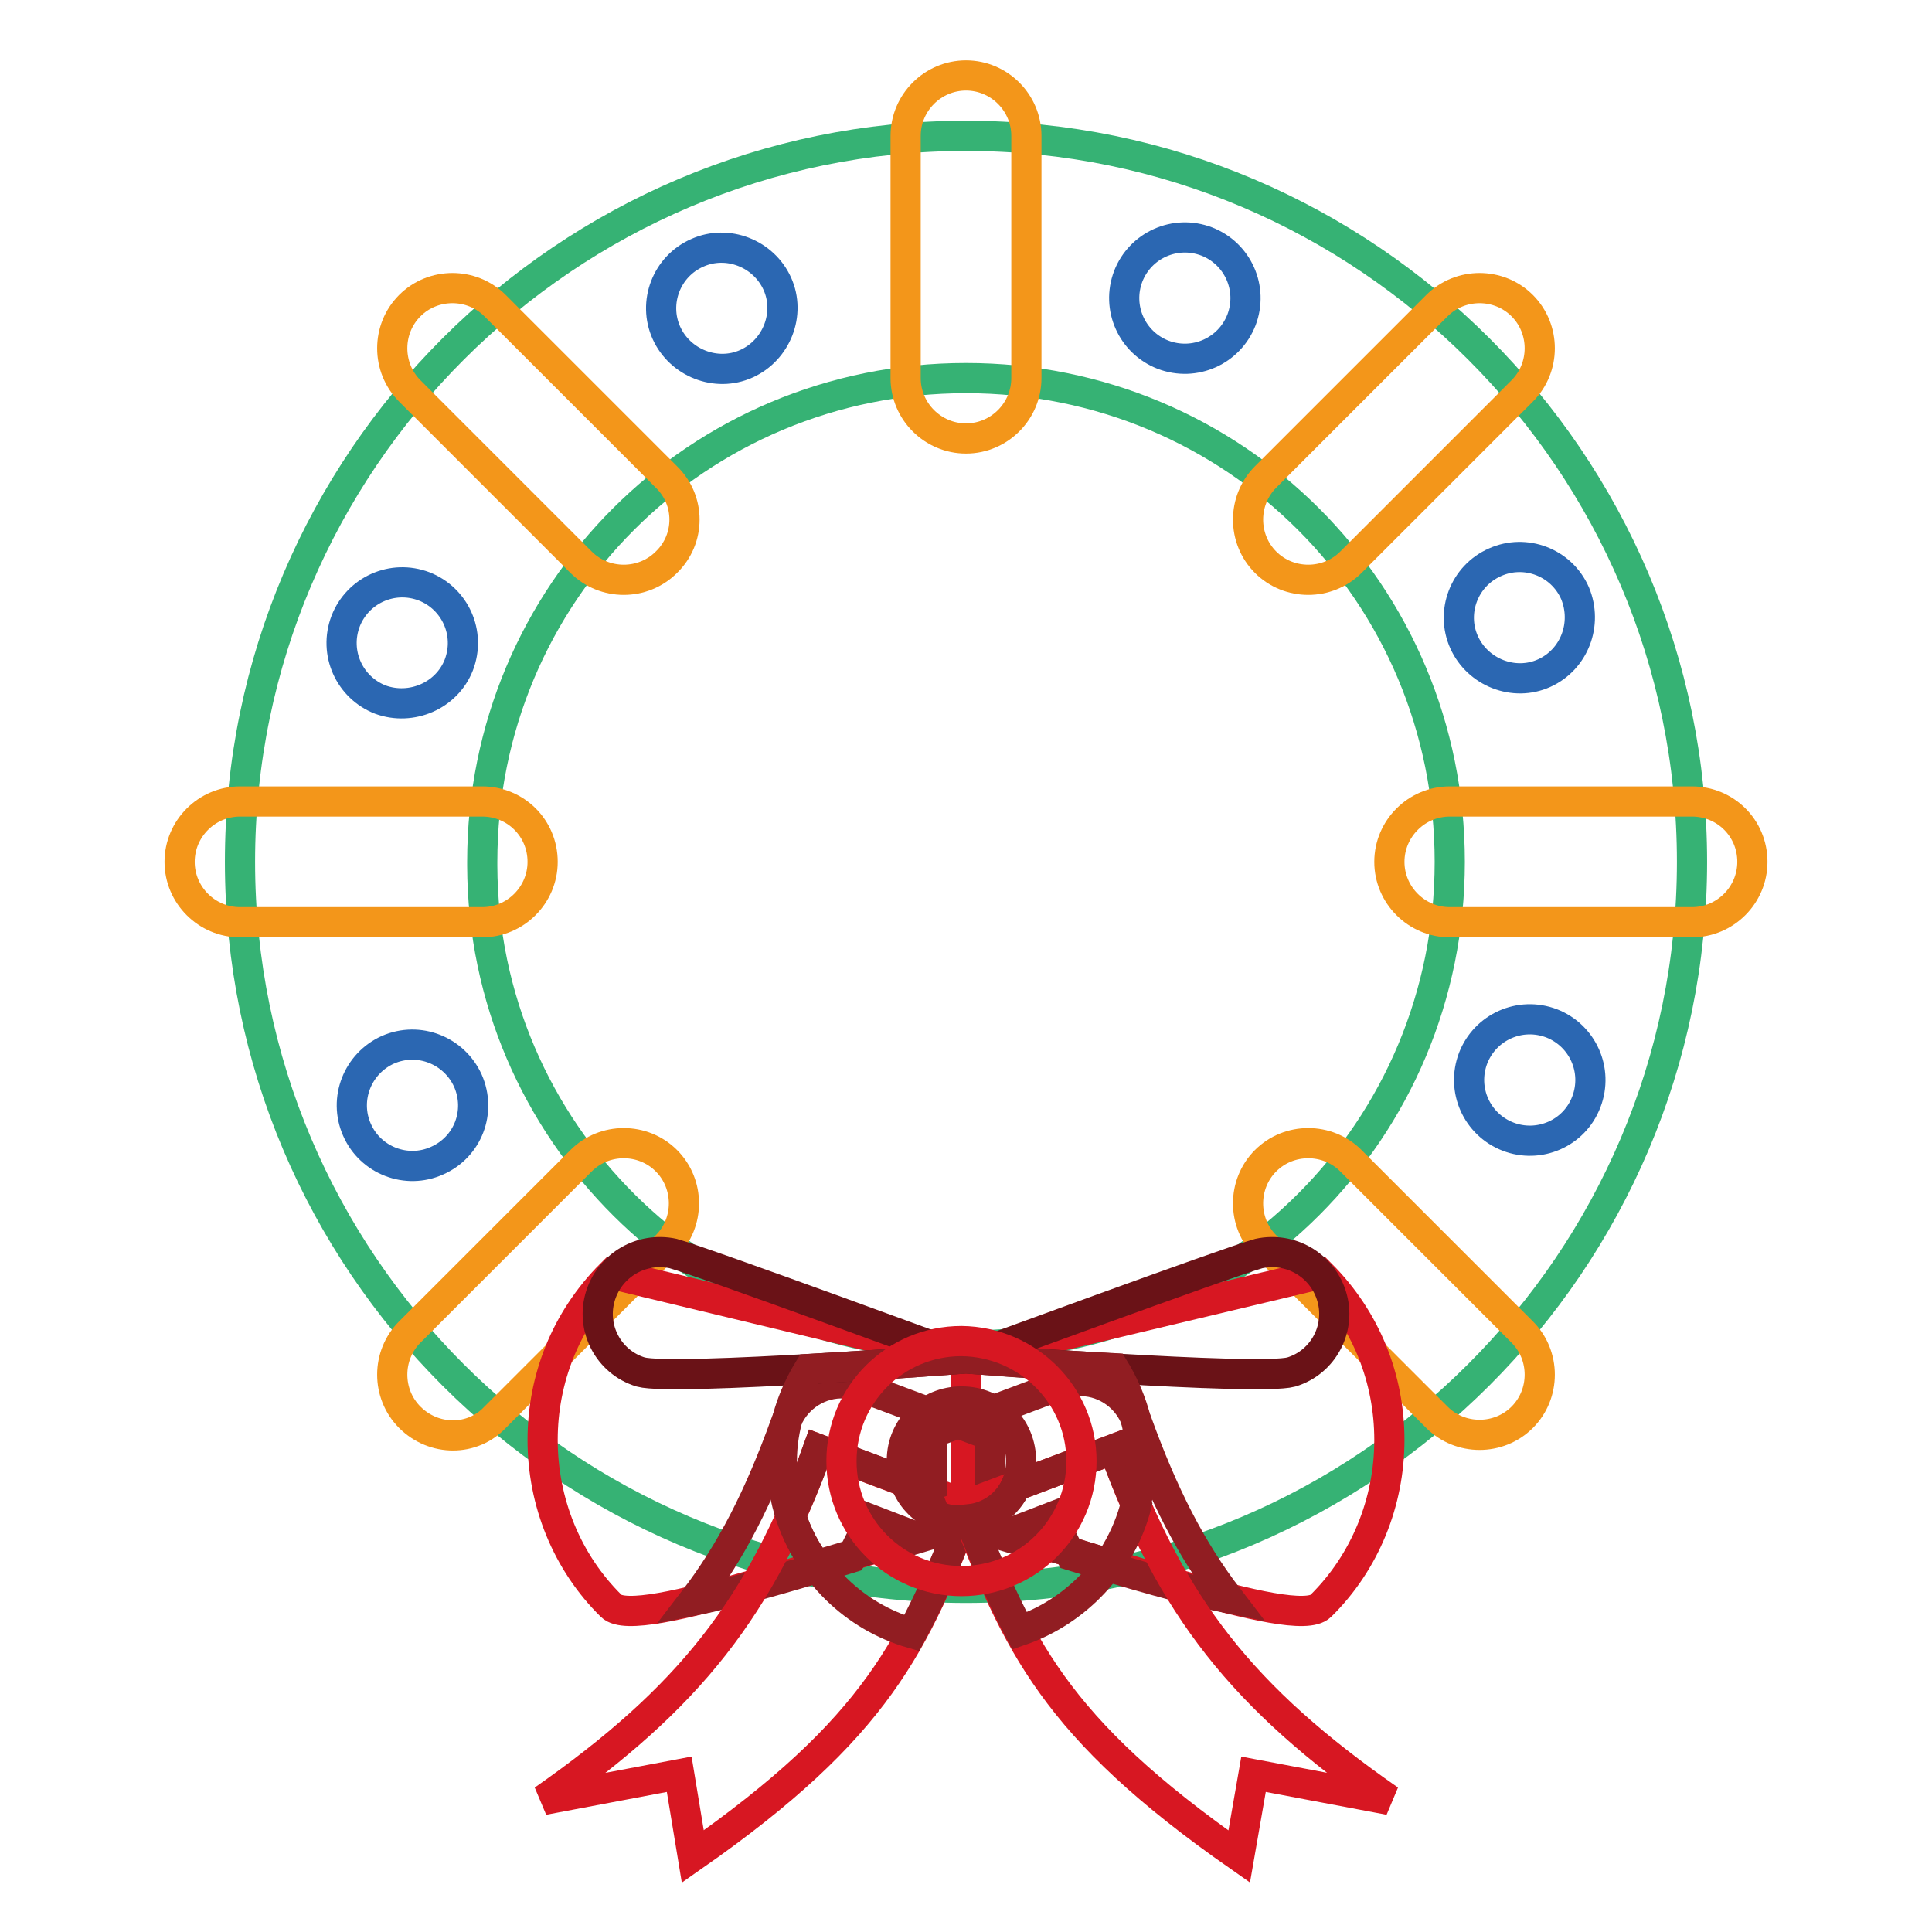
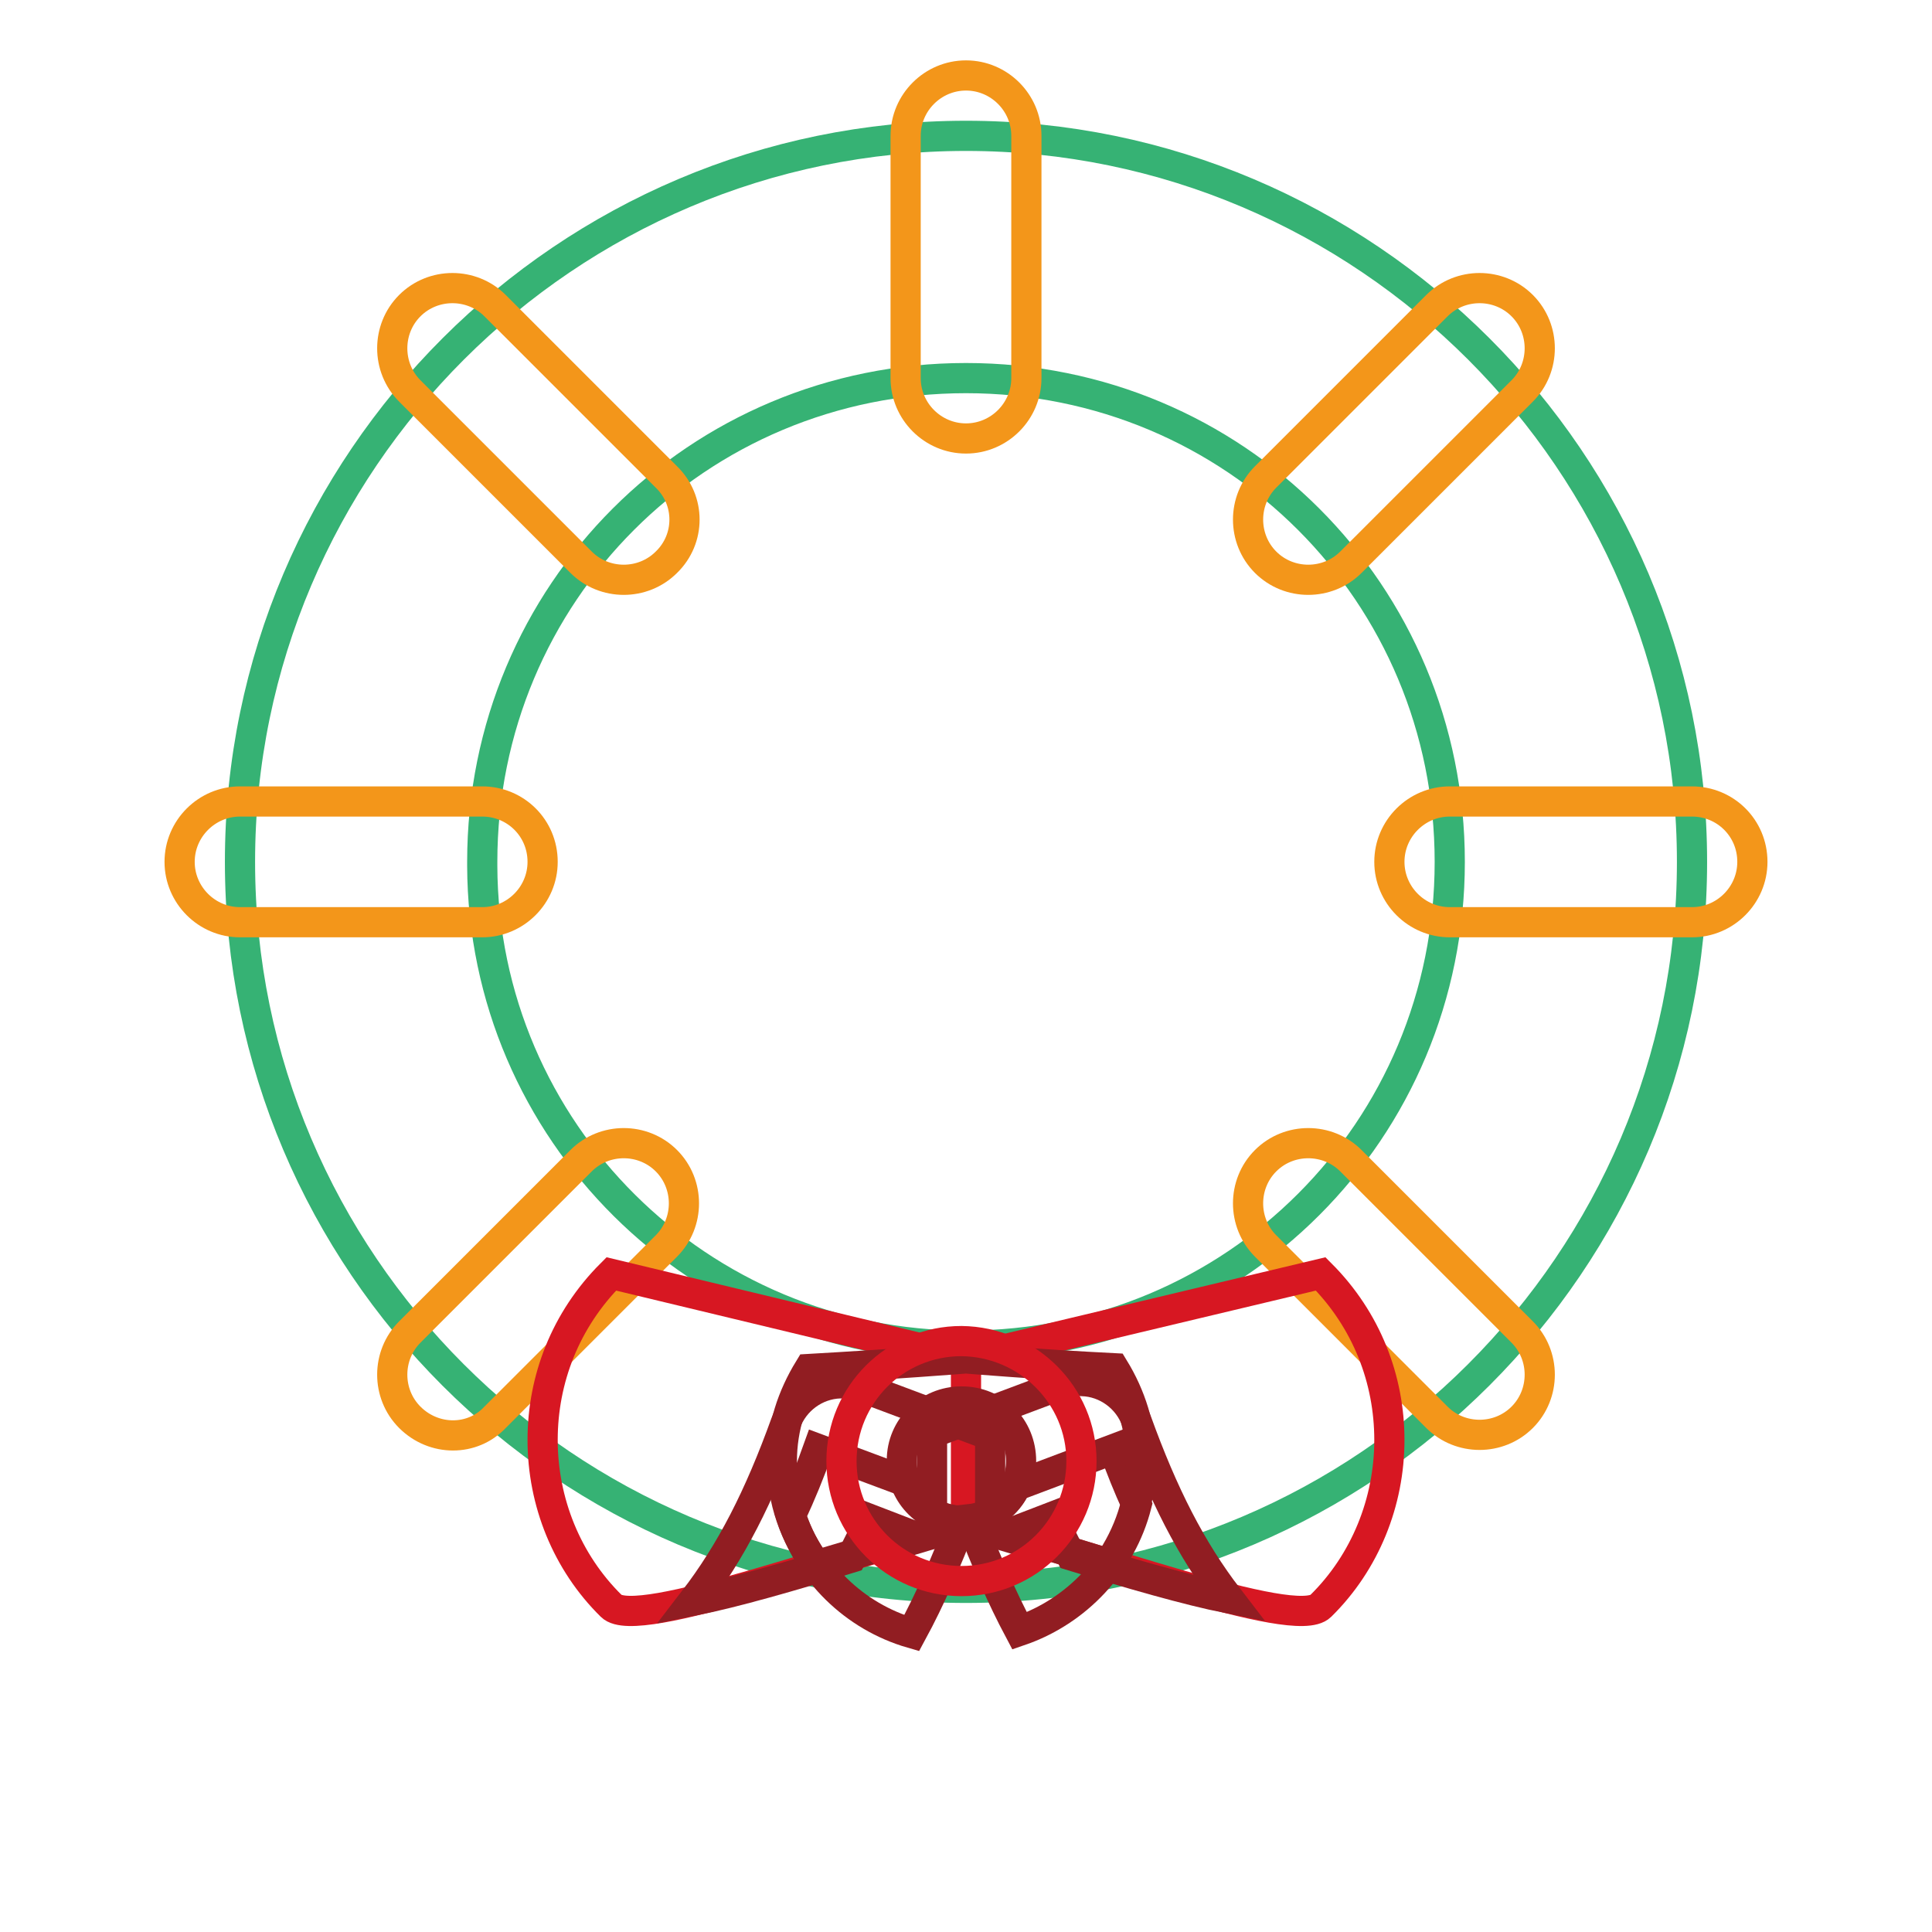
<svg xmlns="http://www.w3.org/2000/svg" version="1.1" x="0px" y="0px" viewBox="0 0 256 256" enable-background="new 0 0 256 256" xml:space="preserve">
  <g>
    <path stroke-width="4" fill-opacity="0" stroke="#36b274" d="M128,18c-52.9,0-96.2,43.2-96.2,96.2s43.2,96.2,96.2,96.2c52.9,0,96.2-43.2,96.2-96.2S180.9,18,128,18z  M128,50.1c35.6,0,64.1,28.5,64.1,64.1c0,35.6-28.5,64.1-64.1,64.1c-35.3,0.1-64-28.4-64.1-63.6c0-0.2,0-0.3,0-0.5 C63.9,78.6,92.4,50.1,128,50.1z" />
    <path stroke-width="4" fill-opacity="0" stroke="#f3961a" d="M232.2,114.2c0,4.4-3.6,8-8,8h-32.1c-4.4,0-8-3.6-8-8s3.6-8,8-8h32.1C228.6,106.2,232.2,109.7,232.2,114.2z  M71.9,114.2c0,4.4-3.6,8-8,8H31.8c-4.4,0-8-3.6-8-8s3.6-8,8-8h32.1C68.3,106.2,71.9,109.7,71.9,114.2z M201.7,187.8 c-3.1,3.1-8.2,3.1-11.3,0c0,0,0,0,0,0l-22.7-22.7c-3.1-3.1-3.1-8.2,0-11.3c0,0,0,0,0,0c3.1-3.1,8.2-3.1,11.3,0c0,0,0,0,0,0 l22.7,22.7C204.8,179.6,204.8,184.7,201.7,187.8C201.7,187.8,201.7,187.8,201.7,187.8z M88.3,74.5c-3.1,3.1-8.2,3.1-11.3,0 c0,0,0,0,0,0L54.3,51.8c-3.1-3.1-3.1-8.2,0-11.3c0,0,0,0,0,0c3.1-3.1,8.2-3.1,11.3,0c0,0,0,0,0,0l22.7,22.7 C91.5,66.3,91.5,71.4,88.3,74.5C88.3,74.5,88.3,74.5,88.3,74.5z M54.3,187.8c-3.1-3.1-3.1-8.2,0-11.3c0,0,0,0,0,0L77,153.8 c3.1-3.1,8.2-3.1,11.3,0c0,0,0,0,0,0c3.1,3.1,3.1,8.2,0,11.3c0,0,0,0,0,0l-22.7,22.7C62.6,191,57.5,191,54.3,187.8 C54.4,187.9,54.3,187.8,54.3,187.8L54.3,187.8z M167.7,74.5c-3.1-3.1-3.1-8.2,0-11.3c0,0,0,0,0,0l22.7-22.7c3.1-3.1,8.2-3.1,11.3,0 c0,0,0,0,0,0c3.1,3.1,3.1,8.2,0,11.3c0,0,0,0,0,0L179,74.5C175.9,77.6,170.8,77.6,167.7,74.5C167.7,74.5,167.7,74.5,167.7,74.5z  M128,10c4.4,0,8,3.6,8,8v32.1c0,4.4-3.6,8-8,8c-4.4,0-8-3.6-8-8V18C120,13.6,123.6,10,128,10z" />
-     <path stroke-width="4" fill-opacity="0" stroke="#2b67b2" d="M164.5,42.4c-1.6,4.1-6.2,6.2-10.4,4.6c-4.1-1.6-6.2-6.2-4.6-10.4c1.6-4.1,6.2-6.2,10.4-4.6 C164,33.6,166.1,38.2,164.5,42.4L164.5,42.4z M204.6,89.2c-4,1.8-8.8-0.1-10.6-4.1c-1.8-4,0-8.8,4.1-10.6c4-1.8,8.8,0,10.6,4.1 c0,0,0,0,0,0C210.4,82.7,208.6,87.4,204.6,89.2z M57.9,153.8c-4,1.8-8.8,0-10.6-4.1c0,0,0,0,0,0c-1.8-4.1,0.1-8.8,4.1-10.6 c4.1-1.8,8.8,0.1,10.6,4.1C63.8,147.3,62,152,57.9,153.8z M199.8,150.6c-4.1-1.6-6.2-6.2-4.6-10.4c1.6-4.1,6.2-6.2,10.4-4.6 c4.1,1.6,6.2,6.2,4.6,10.4C208.6,150.2,203.9,152.2,199.8,150.6z M50.4,92.7c-4.1-1.6-6.2-6.2-4.6-10.4c0,0,0,0,0,0 c1.6-4.1,6.2-6.2,10.4-4.6c4.1,1.6,6.2,6.2,4.6,10.4C59.2,92.2,54.5,94.2,50.4,92.7L50.4,92.7z M88.3,44.1c-1.8-4,0-8.8,4.1-10.6 c0,0,0,0,0,0c4-1.8,8.8,0.1,10.6,4.1c1.8,4-0.1,8.8-4.1,10.6C94.9,50,90.1,48.1,88.3,44.1z" />
    <path stroke-width="4" fill-opacity="0" stroke="#d71722" d="M81,212.8c-5.9-5.8-9.1-13.8-9.1-22c0-8,3-15.9,9.1-22l47,11.3v21.8C112.3,205.5,84.4,216.2,81,212.8 L81,212.8z M175,212.8c5.9-5.8,9.1-13.8,9.1-22c0-8-3-15.9-9.1-22L128,180v21.8C143.7,205.5,171.6,216.2,175,212.8L175,212.8z" />
    <path stroke-width="4" fill-opacity="0" stroke="#911d22" d="M111.3,183.3c-3.2,0.1-6.1,2.2-7.2,5.3c-3.5,9.7-7.2,17-12.2,23.5c5.5-1.1,13.1-3.3,20.9-5.7 c0.9-1.7,1.7-3.3,2.5-5.1l5.2,2c-0.1,0.3-0.4,0.7-0.5,1c4-1.2,7.9-2.3,11.2-3.1v-11l-16.8-6.3C113.4,183.5,112.4,183.3,111.3,183.3 L111.3,183.3z" />
-     <path stroke-width="4" fill-opacity="0" stroke="#d71722" d="M108.4,192l19.9,7.5c-7.1,18.4-12,29.4-36.5,46.5L90,235.1l-18,3.4C91.3,225,100.8,213,108.4,192L108.4,192 z" />
-     <path stroke-width="4" fill-opacity="0" stroke="#6a1217" d="M128,180c0,0,38.7,3,43.1,1.8c4.3-1.3,6.7-5.9,5.3-10.2c-1.3-4-5.4-6.4-9.6-5.5 C162.5,167.3,128,180,128,180z M128,180c0,0-38.7,3-43.1,1.8c-4.3-1.3-6.7-5.9-5.3-10.2c1.3-4,5.4-6.4,9.6-5.5 C93.5,167.3,128,180,128,180z" />
    <path stroke-width="4" fill-opacity="0" stroke="#911d22" d="M108.4,192c-1.1,3.1-2.3,6-3.6,8.8c2.4,7.5,8.4,13.4,16,15.6c2.5-4.6,4.6-9.5,6.7-14.9h0 c-3.3,0-6.2-2-7.3-5.1L108.4,192L108.4,192z" />
    <path stroke-width="4" fill-opacity="0" stroke="#911d22" d="M143.4,183c3.2,0.1,6.1,2.2,7.2,5.3c3.5,9.7,7.2,17,12.2,23.5c-5.5-1.1-13.1-3.3-20.9-5.7 c-0.9-1.7-1.7-3.3-2.5-5.1l-5.2,2c0.1,0.3,0.4,0.7,0.5,1c-3.7-1.1-7.4-2.2-11.2-3.1v-11l16.8-6.3 C141.3,183.1,142.3,182.9,143.4,183L143.4,183z" />
-     <path stroke-width="4" fill-opacity="0" stroke="#d71722" d="M147.6,192l-19.9,7.5c7.1,18.4,12,29.4,36.5,46.5l1.9-10.9l18,3.4C164.7,225,155.2,213,147.6,192L147.6,192 z" />
    <path stroke-width="4" fill-opacity="0" stroke="#911d22" d="M147.6,192l-13,4.9c-1.1,2.4-3.4,4.1-6.1,4.4c2.1,5.4,4.2,10.3,6.6,14.8c7.6-2.6,13.5-8.9,15.5-16.7 C149.5,197,148.5,194.5,147.6,192z" />
    <path stroke-width="4" fill-opacity="0" stroke="#911d22" d="M128,180c0,0-10.2,0.8-20.8,1.4c-2.2,3.6-3.6,7.7-3.6,12.2c0,5.2,1.7,9.9,4.6,13.8 c7.1-2.1,14.2-4.3,19.8-5.6c5.4,1.3,12.1,3.3,18.9,5.4c2.7-3.9,4.3-8.5,4.3-13.6c0-4.5-1.4-8.7-3.6-12.3 C137.6,180.8,128,180,128,180z M127.4,185.7c4.5,0,7.9,3.5,7.9,7.9c0,4.5-3.5,7.9-7.9,7.9c-4.3,0.1-7.9-3.4-7.9-7.7 c0-0.1,0-0.2,0-0.3C119.5,189.2,123,185.7,127.4,185.7z" />
    <path stroke-width="4" fill-opacity="0" stroke="#d71722" d="M143.3,193.6c0,8.8-7.1,15.9-15.9,15.9c-8.8,0-15.9-7.1-15.9-15.9c0-8.8,7.1-15.9,15.9-15.9 C136.2,177.8,143.3,184.9,143.3,193.6z" />
  </g>
</svg>